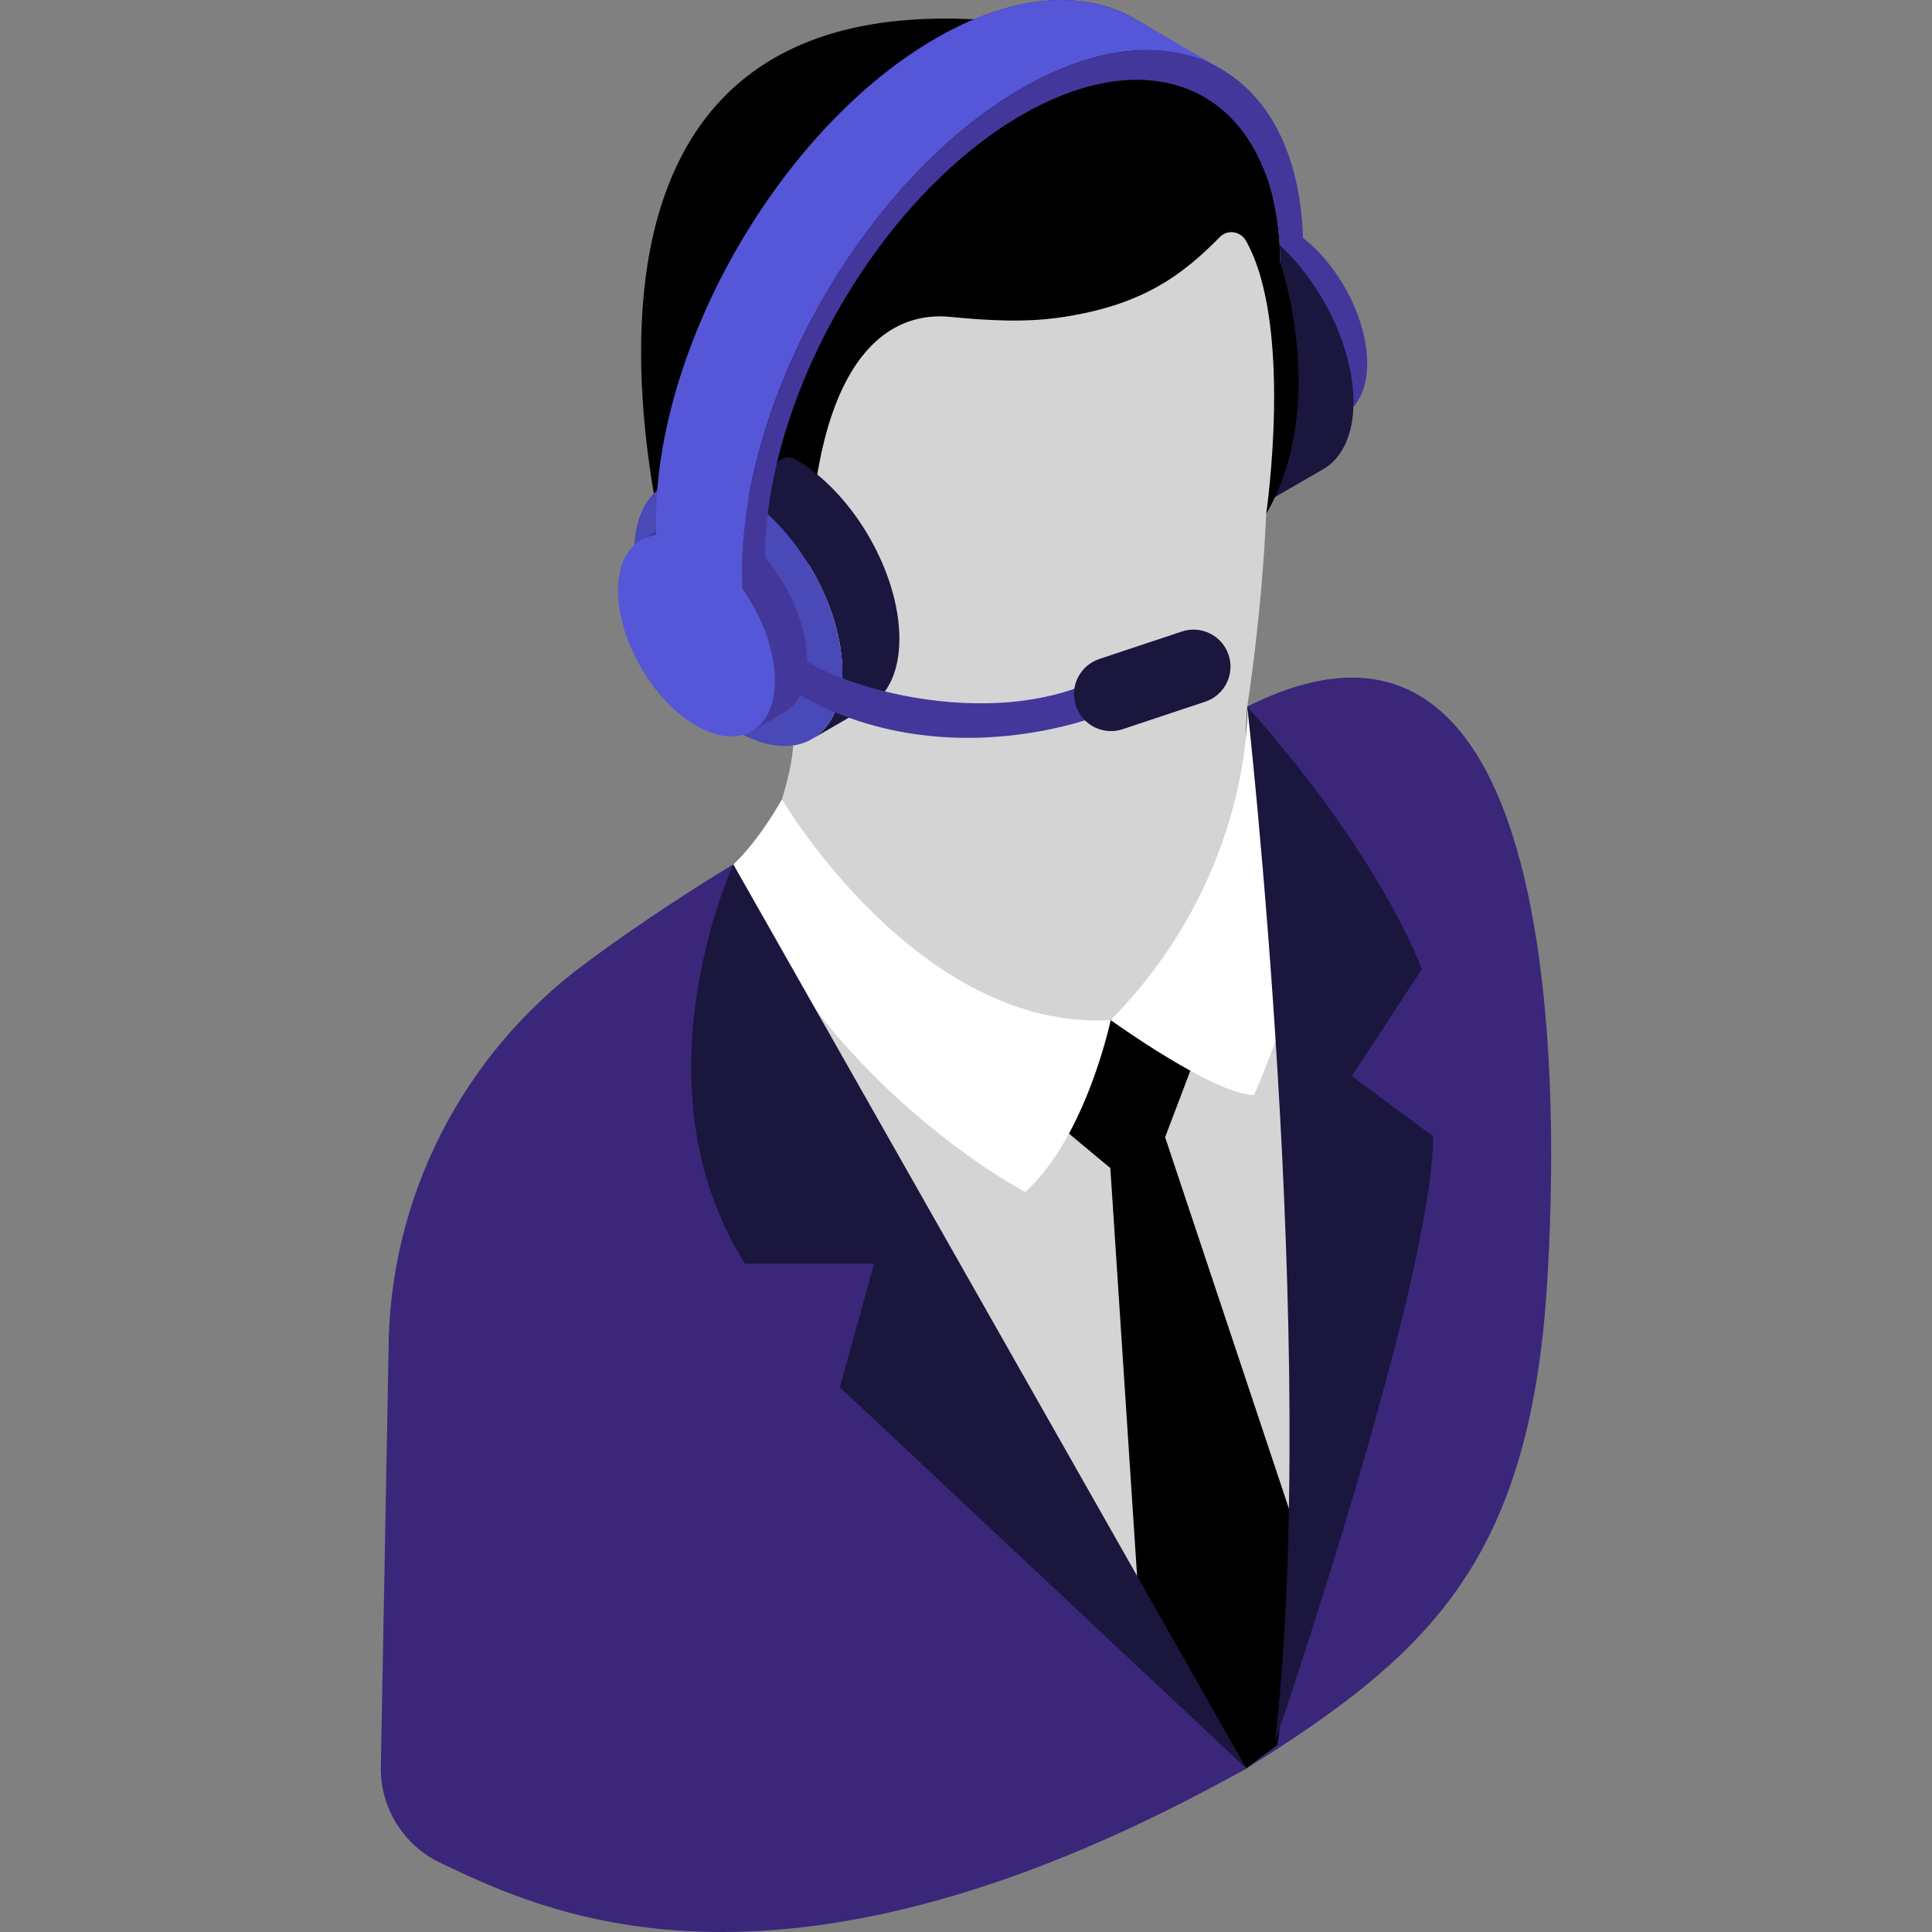
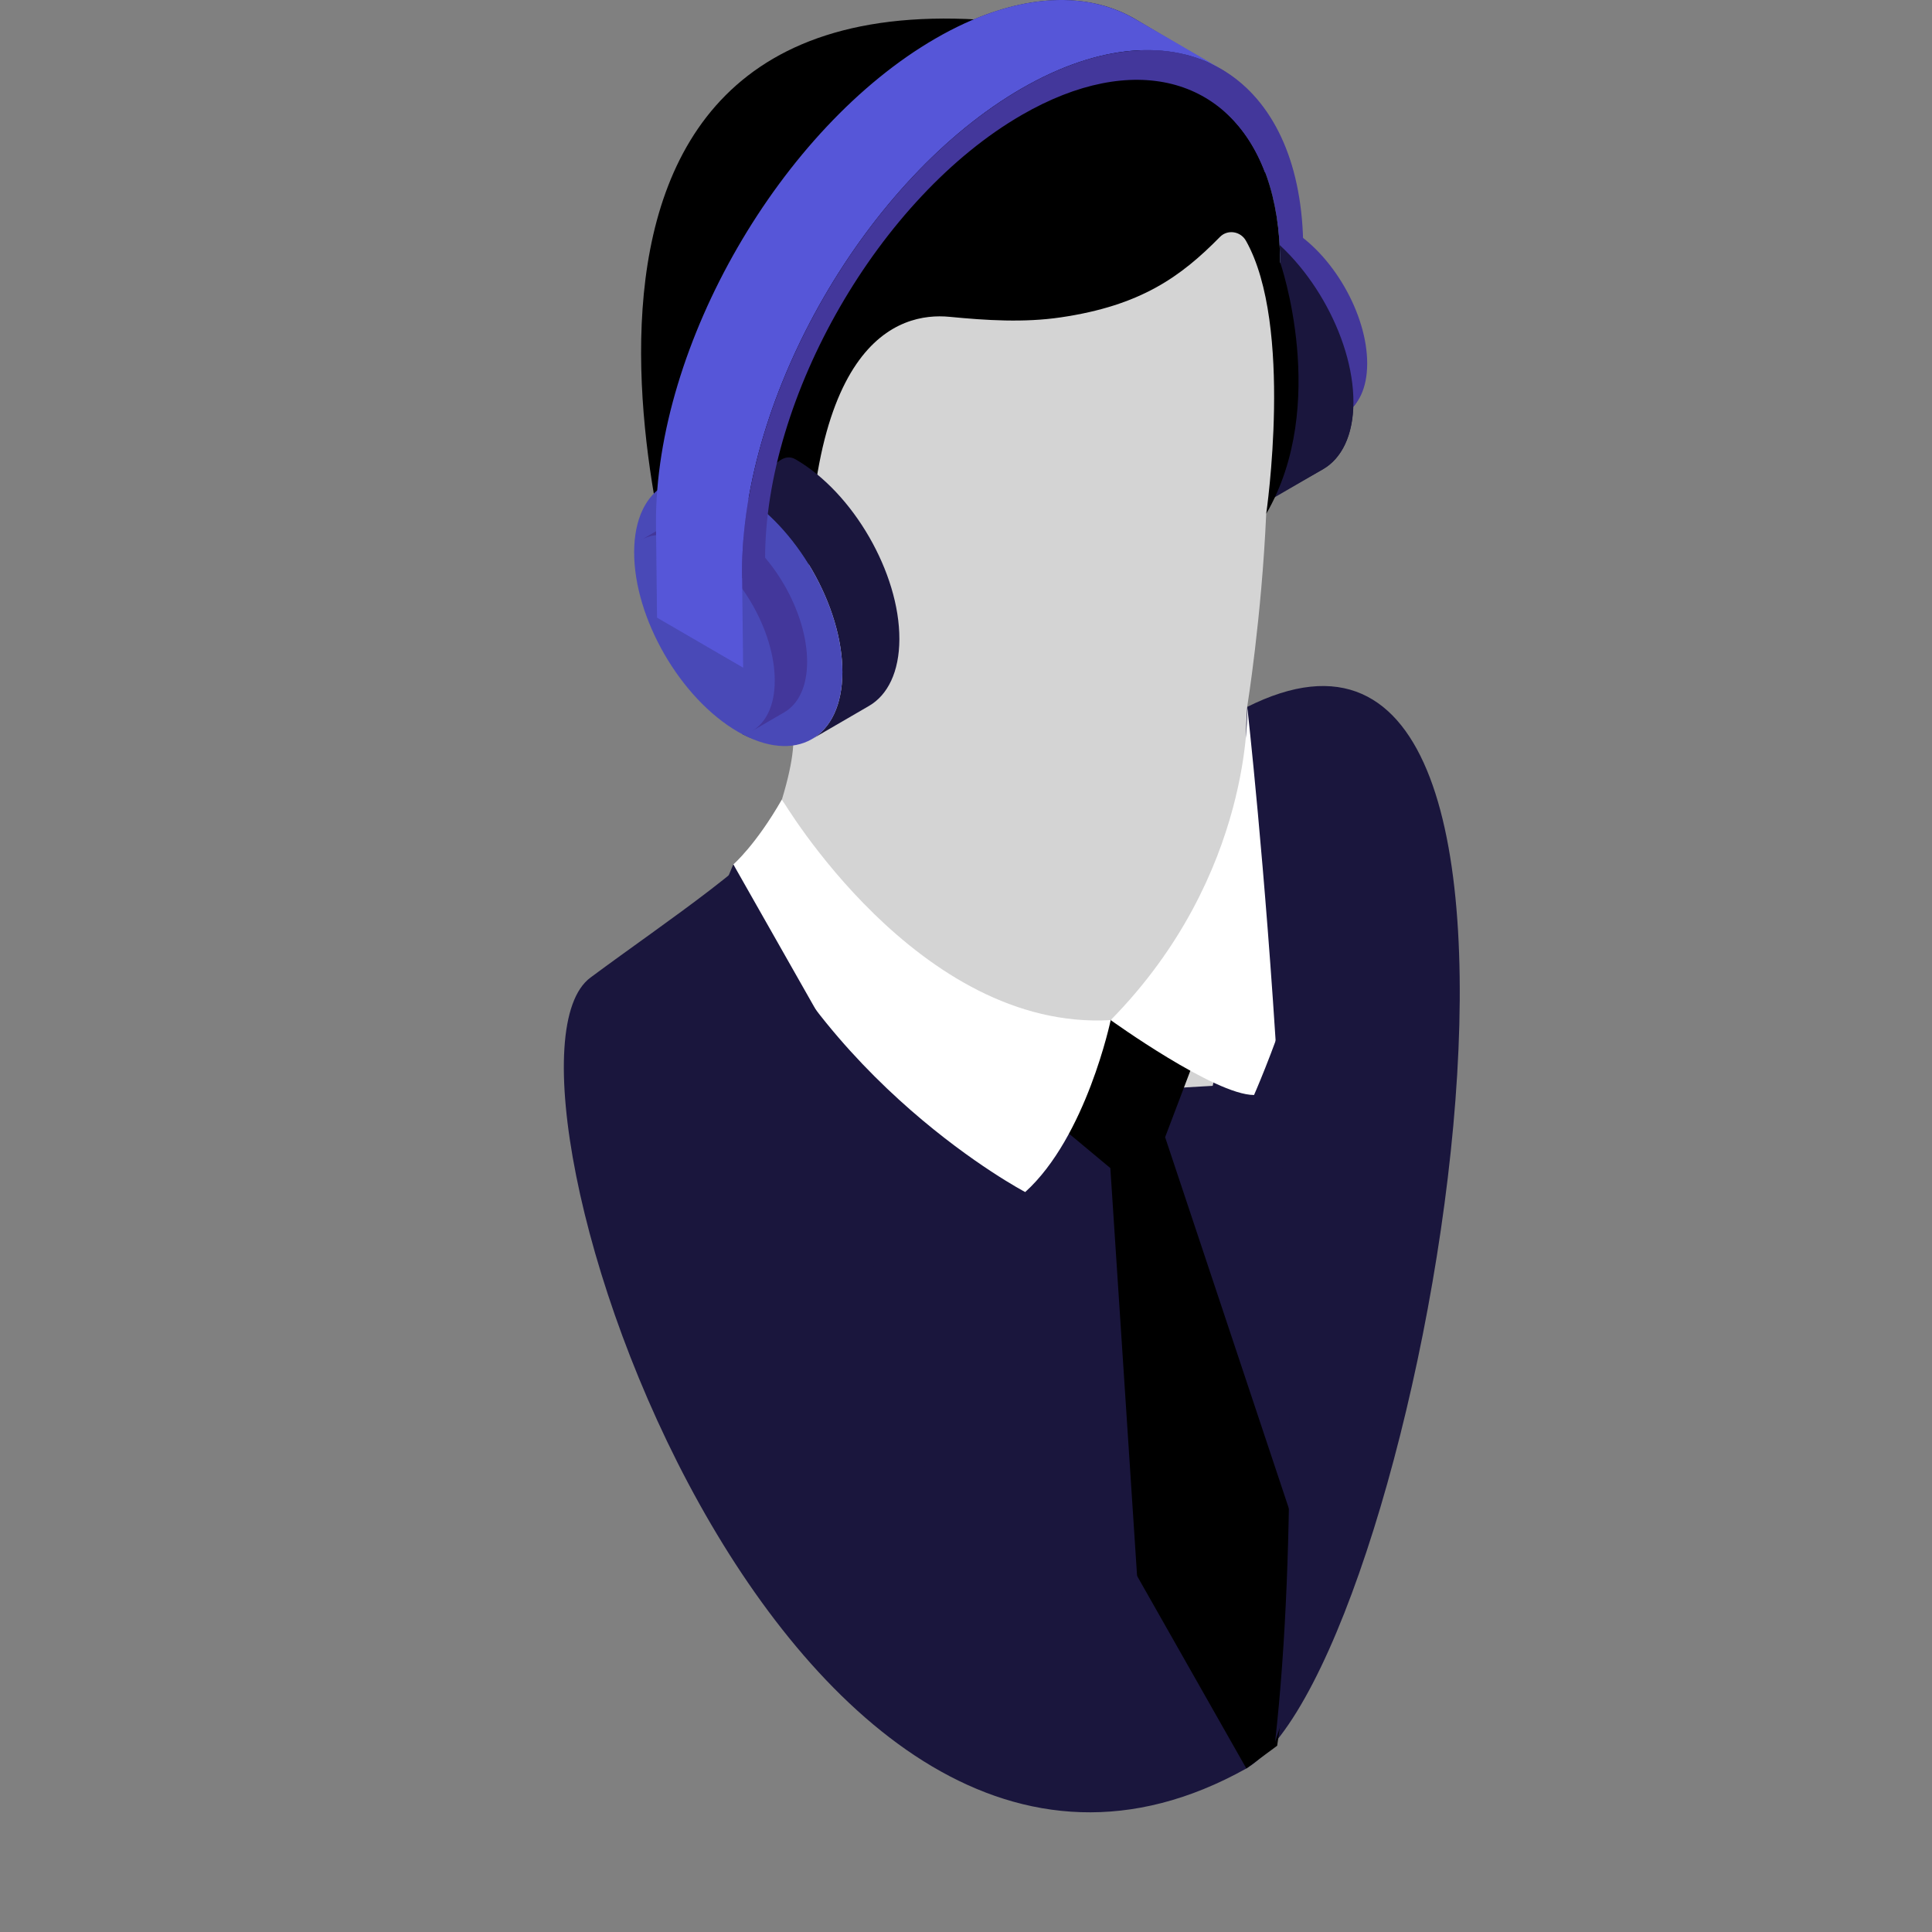
<svg xmlns="http://www.w3.org/2000/svg" width="280" height="280" viewBox="0 0 280 280">
  <rect x="0" y="0" width="280" height="280" fill="#808080" stroke="none" />
  <g id="a" />
  <g id="b" />
  <g id="c" />
  <g id="d" />
  <g id="e" />
  <g id="f" />
  <g id="g" />
  <g id="h" />
  <g id="i">
    <g id="j">
      <path d="M180.649,102.505s2.024-12.978,2.681-27.941c0-0,1.054-1.802,1.436-2.617l6.983-3.95c2.584-1.502,4.214-4.635,4.371-9.051,1.266-1.375,1.015-3.489,1.023-6.235,.018-6.418-3.998-14.067-9.305-18.227-.464-14.086-9.081-23.443-10.547-24.25-3.381-1.861-12.778-7.479-12.778-7.479-6.156-3.588-14.301-3.757-23.375,.057-50.267,15.55-35.31,104.21-33.401,103.653,2.643,1.368,5.657,1.434,7.772,1.13-.118,1.888-.638,9.83-.638,9.83-3.776,6.607-18.011,15.877-29.298,24.255-17.828,13.233,28.235,151.942,95.057,114.622h0l0-0c0-0,.066-.041,.192-.119,25.136-15.695,54.394-181.202-.175-153.678Z" fill="#1a163d" />
      <g>
        <g>
          <g>
            <g>
              <path d="M188.876,36.068c-.068-24.123-16.12-34.792-36.56-25.44v3.884c18.599-8.311,33.146,1.489,33.208,23.491l1.396-.784,2.115,4.927-.16-6.077Z" fill="#43379b" />
              <g>
                <path d="M178.742,32.311c2.065-1.2,4.925-1.031,8.082,.792,6.274,3.622,11.341,12.398,11.32,19.607-.01,3.581-1.274,6.101-3.312,7.286l-3.667,2.131c2.038-1.185,3.302-3.704,3.312-7.285,.02-7.209-5.046-15.986-11.32-19.608-3.157-1.822-6.017-1.992-8.082-.792l3.667-2.131Z" fill="#43379b" />
              </g>
              <path d="M170.371,31.211c2.744-1.594,6.543-1.369,10.738,1.053,8.336,4.813,15.068,16.473,15.041,26.052-.014,4.758-1.693,8.106-4.401,9.68l-8.259,4.799c2.708-1.574,4.388-4.921,4.401-9.679,.027-9.579-6.705-21.241-15.041-26.054-4.195-2.421-7.995-2.647-10.738-1.053l8.259-4.799Z" fill="#1a163d" />
              <path d="M172.85,37.064c-8.336-4.813-15.112-.951-15.139,8.628-.027,9.578,6.705,21.239,15.041,26.052,8.336,4.813,15.112,.951,15.139-8.627,.027-9.579-6.705-21.24-15.041-26.053Z" fill="#1a163d" />
              <path d="M172.476,42.445c-5.749-3.319-10.423-.656-10.441,5.951-.019,6.606,4.624,14.648,10.374,17.967,5.749,3.319,10.423,.656,10.441-5.95,.019-6.607-4.624-14.649-10.374-17.968Z" fill="#1b2a4f" />
              <path d="M173.885,64.632c-5.749-3.319-10.392-11.361-10.374-17.967,.005-1.86,.379-3.407,1.042-4.596-1.561,1.192-2.51,3.36-2.518,6.326-.019,6.606,4.624,14.648,10.374,17.967,4.131,2.385,7.707,1.681,9.399-1.355-1.916,1.463-4.755,1.453-7.923-.376Z" fill="#384e85" />
            </g>
            <path d="M162.141,6.825c6.71,3.897,10.875,12.179,10.906,23.919l.157,6.085,12.476,7.248-.157-6.069c-.031-11.755-4.196-20.037-10.906-23.934l-12.476-7.248Z" fill="#9aadfd" />
            <g>
              <path d="M183.507,74.476c-.657,14.963-2.748,27.931-2.748,27.931-1.022,14.08,2.757,24.529-1.211,28.364-.225,11.472-3.796,26.597-3.796,26.597l-38.606,2.214-23.819-43.733c3.649-12.08,.286-12.284-.606-16.645-.178-.872-.305-1.342-.305-1.342,2.771,13.141-6.442-43.648,4.848-62.123,9.713-15.895,65.665-14.881,68.542,4.187,2.715,14.874,2.502,21.788-2.298,34.549Z" fill="#d4d4d4" />
              <path d="M185.525,38.003c-.027-9.411-2.704-16.59-7.214-21.074-6.034-5.998-10.474-11.629-32.89-13.808-78.492-7.632-45.725,88.994-45.725,88.994l17.573,1.173c-1.645-44.167,13.092-48.073,20.333-47.373,5.378,.521,10.79,.865,16.136,.079,11.559-1.699,17.38-5.869,23.069-11.658,1.106-1.125,2.984-.826,3.76,.547,6.943,12.284,2.939,39.591,2.939,39.591,9.202-15.822,2.018-36.473,2.018-36.473Z" />
            </g>
          </g>
          <g>
            <g>
              <g>
                <g>
                  <path d="M104.566,79.797c2.744-1.594,6.543-15.645,10.738-13.222,8.336,4.813,15.068,16.473,15.041,26.052-.014,4.758-1.693,8.106-4.401,9.68l-8.259,4.799c2.708-1.574,4.388-4.921,4.401-9.679,.027-9.579-6.705-21.241-15.041-26.054-4.195-2.421-7.995-2.647-10.738-1.053l8.259,9.476Z" fill="#1a163d" />
                  <path d="M107.045,71.374c-8.336-4.813-15.112-.951-15.139,8.628-.027,9.578,6.705,21.239,15.041,26.052,8.336,4.813,15.112,.951,15.139-8.627,.027-9.579-6.705-21.24-15.041-26.053Z" fill="#4949b7" />
                </g>
                <g>
                  <path d="M97.573,75.547c2.065-1.2,4.925-1.031,8.082,.792,6.274,3.622,11.341,12.398,11.32,19.607-.01,3.581-1.274,6.101-3.312,7.286l-4.691,2.726c2.038-1.185,3.302-3.704,3.312-7.285,.02-7.209-5.046-15.986-11.32-19.608-3.157-1.822-6.017-1.992-8.082-.792l4.691-2.726Z" fill="#43379b" />
                </g>
-                 <path d="M100.963,79.065c-6.274-3.622-11.374-.716-11.394,6.493-.02,7.209,5.046,15.985,11.32,19.607,6.274,3.622,11.374,.716,11.394-6.493,.02-7.209-5.046-15.985-11.32-19.607Z" fill="#5656d8" />
              </g>
              <g>
                <path d="M95.068,75.769l.157,13.749,12.476,7.248-.157-13.733c-.079-25.773,18.104-57.267,40.53-70.216,11.284-6.506,21.53-7.103,28.932-2.813l-12.492-7.248c-7.386-4.306-17.633-3.709-28.916,2.813-22.426,12.949-40.608,44.443-40.53,70.2Z" fill="#5656d8" />
              </g>
            </g>
            <path d="M148.077,12.818c-22.425,12.947-40.607,44.439-40.534,70.208l.02,.761h3.392l-.071-2.69c-.067-23.647,16.625-52.558,37.204-64.44,16.221-9.365,30.05-5.353,35.229,8.329h4.143c-4.65-17.37-20.543-23.045-39.382-12.169Z" fill="#43379b" />
          </g>
        </g>
        <g>
          <g>
-             <path d="M180.759,102.407s1.658,49.201-17.71,53.801c-23.519,5.584-36.89-26.999-56.764-30.931,0,0-10.258,6.041-21.548,14.421-17.828,13.233-28.429,34.071-28.429,56.273l-1.117,60.332c0,5.84,3.325,11.127,8.59,13.653,15.922,7.637,50.029,23.668,116.851-13.653,0,0,.066-.041,.192-.119,25.136-15.695,39.492-28.806,42.966-64.674,0-0,11.537-116.627-43.032-89.103Z" fill="#3a277a" />
            <g>
              <g>
-                 <path d="M185.365,109.963c-.639,.209-1.265,.383-1.926,.647-1.065,12.461-7.175,28.534-22.469,37.23,0,0-17.525,10.166-38.64-11.826-4.995-.079-10.326-9.605-16.046-10.737,0,0,51.538,104.491,74.347,131.026,0,0,1.774-1.245,4.464-3.298l-.297-.574c0,0,19.843-53.688,.566-142.467Z" fill="#d4d4d4" />
                <polygon points="179.194 137.562 168.858 164.811 189.145 225.681 185.096 253.005 180.632 256.303 165.3 236.113 160.919 169.288 145.589 156.514 179.194 137.562" />
                <g>
                  <path d="M180.759,102.407s.987,24.303-19.789,45.433c0,0,15.064,10.856,20.776,10.856,0,0,10.575-23.999,8.961-35.62-1.614-11.62-7.962-10.461-9.948-20.669Z" fill="#fff" />
                  <path d="M106.284,125.277s3.266-2.821,7.042-9.428c0,0,19.736,33.613,47.644,31.992,0,0-3.529,16.904-12.389,24.921,0,0-30.173-15.847-42.297-47.484Z" fill="#fff" />
                </g>
              </g>
              <g>
                <path d="M107.984,183.133h18.693l-4.955,17.922,58.909,55.248L106.284,125.277s-14.821,31.844,1.7,57.856Z" fill="#1a163d" />
                <path d="M206.049,140.47s-5.519-15.878-25.29-38.063c0,0,10.478,92.883,4.04,150.023,0,0,22.893-66.854,22.893-87.762l-11.779-8.706,10.135-15.492Z" fill="#1a163d" />
              </g>
            </g>
          </g>
          <g>
-             <path d="M162.182,96.676c-15.874,10.431-42.109,3.124-48.162-2.954-.882,2.077,.24,3.347-.694,5.412,23.455,15.504,51.16,3.271,50.185,2.33-.571-2.031-.769-2.754-1.329-4.788Z" fill="#43379b" />
-             <path d="M178.059,94.917c-.935-2.809-3.97-4.328-6.778-3.393l-11.963,3.984c-2.808,.935-4.326,3.971-3.391,6.78,.935,2.809,3.97,4.328,6.778,3.393l11.963-3.985c2.808-.935,4.326-3.971,3.391-6.78Z" fill="#1a163d" />
-           </g>
+             </g>
        </g>
      </g>
    </g>
  </g>
</svg>